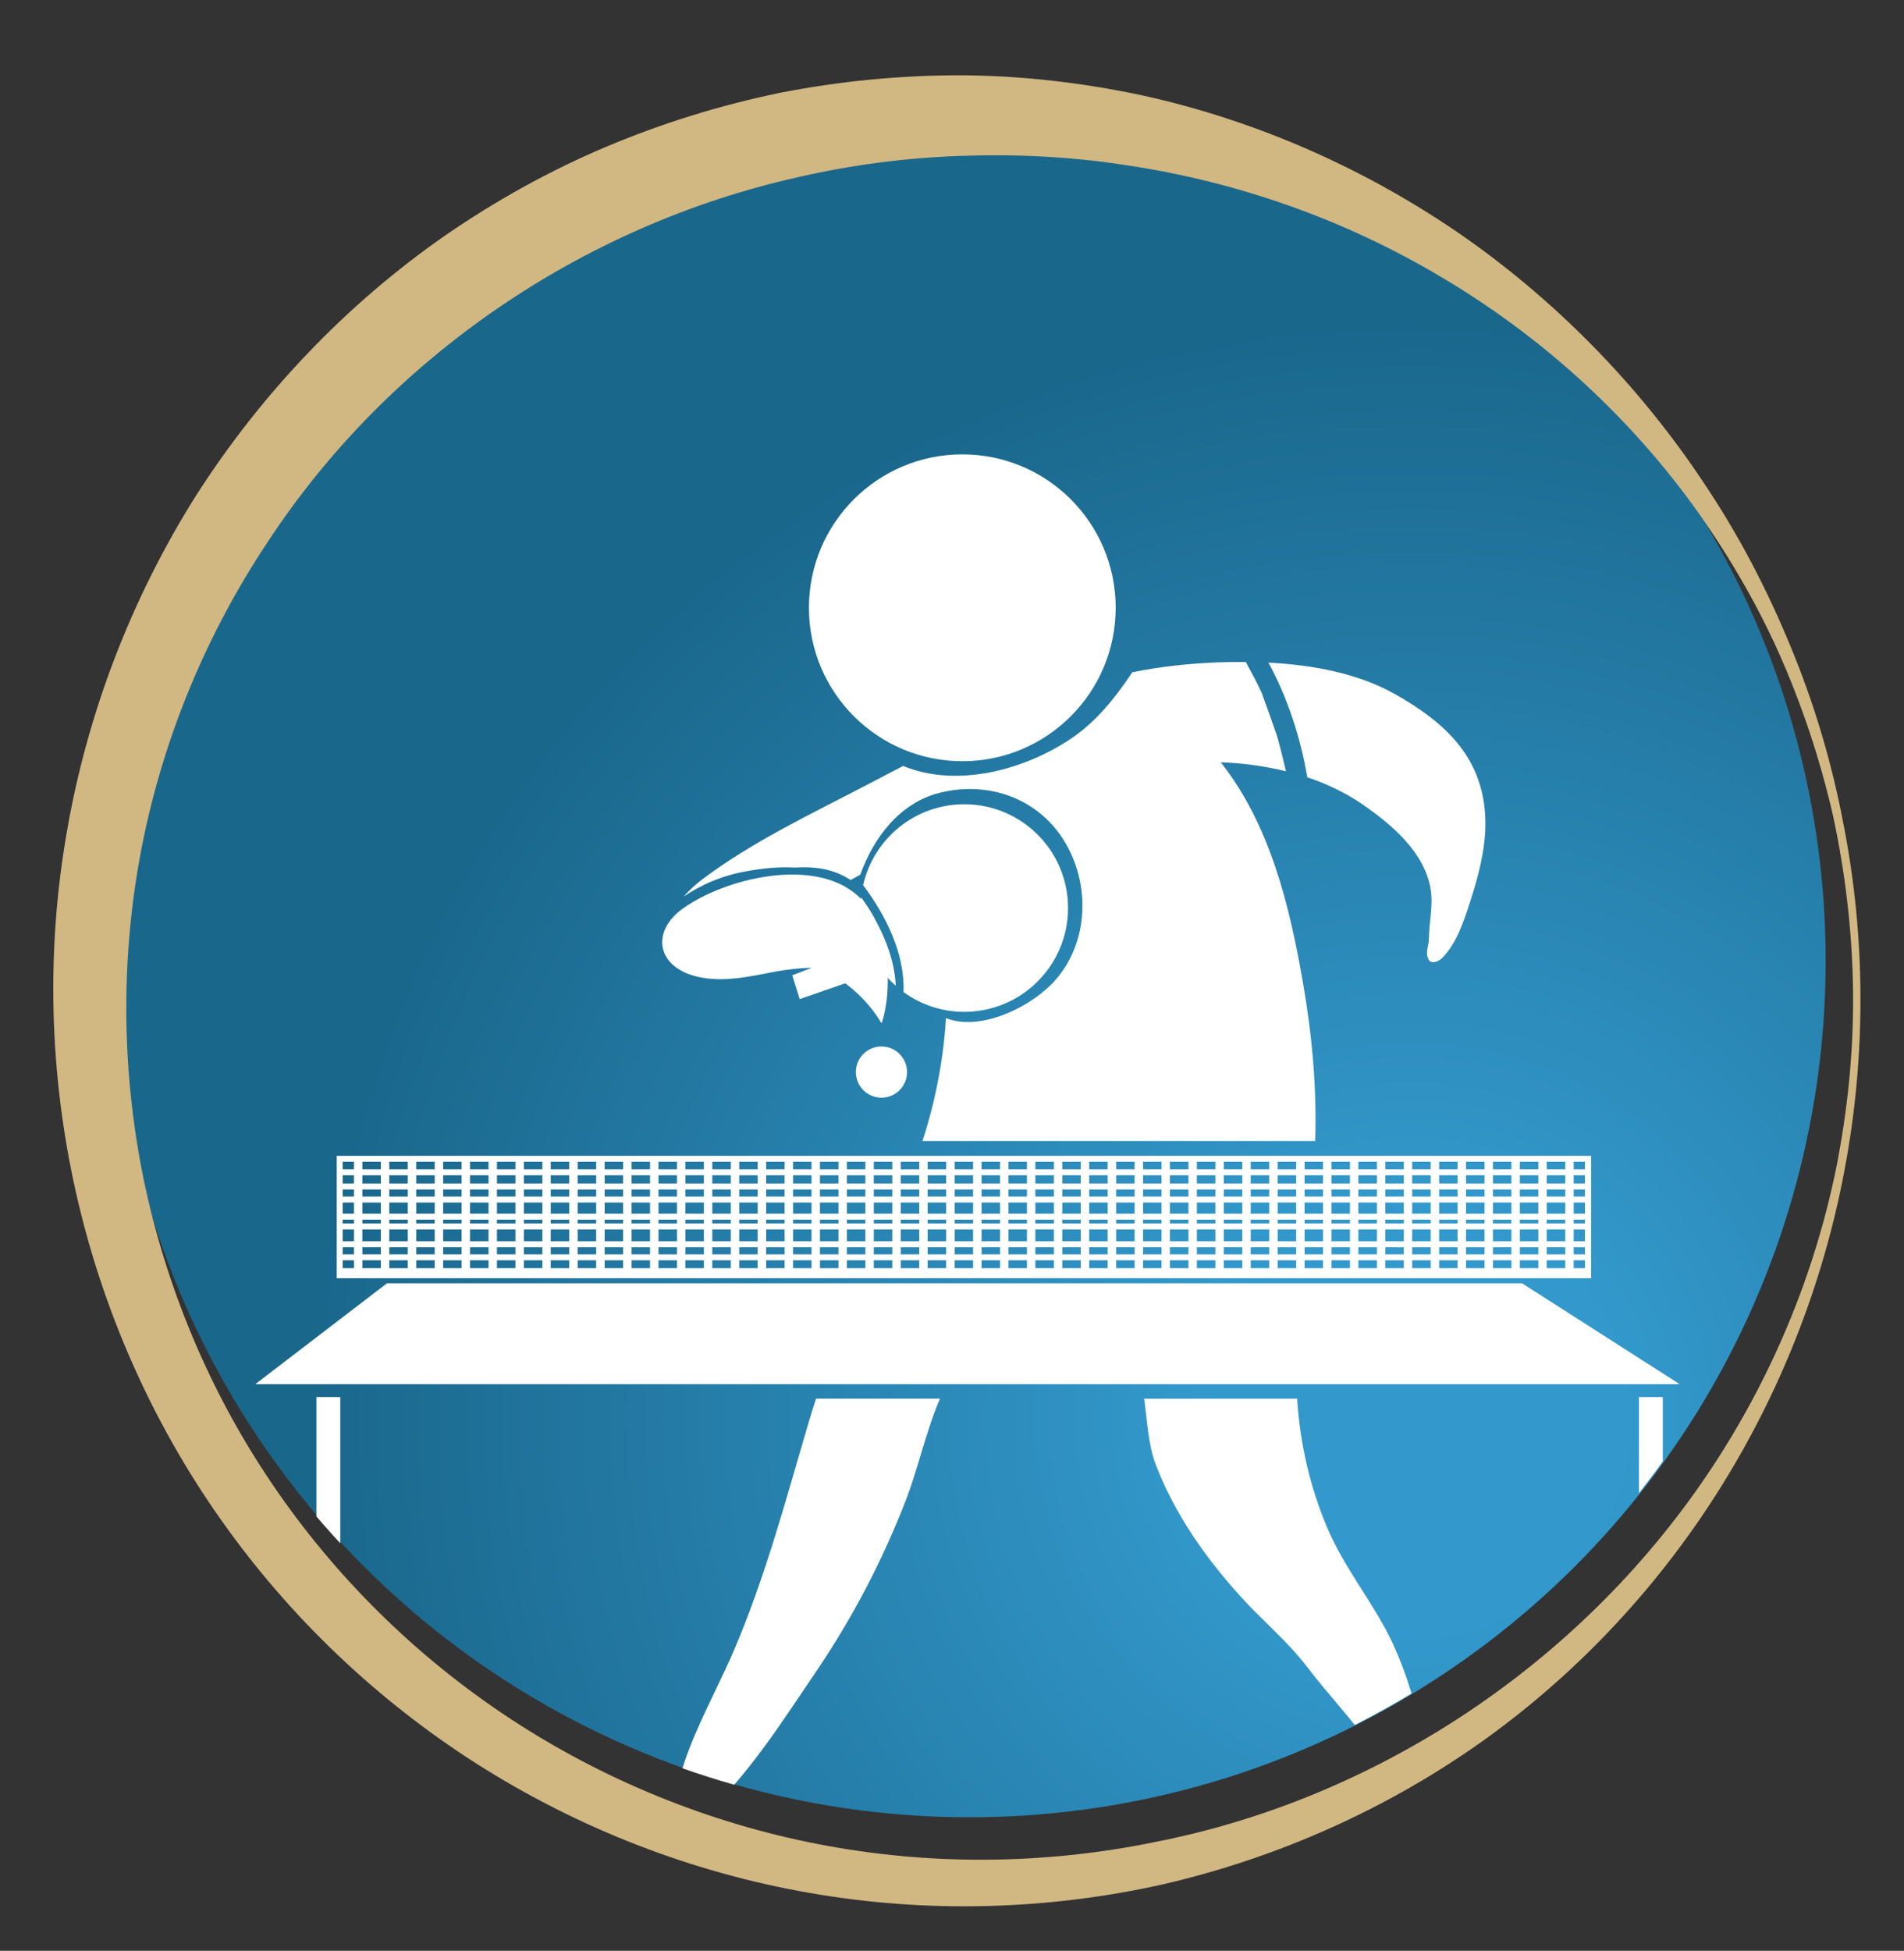
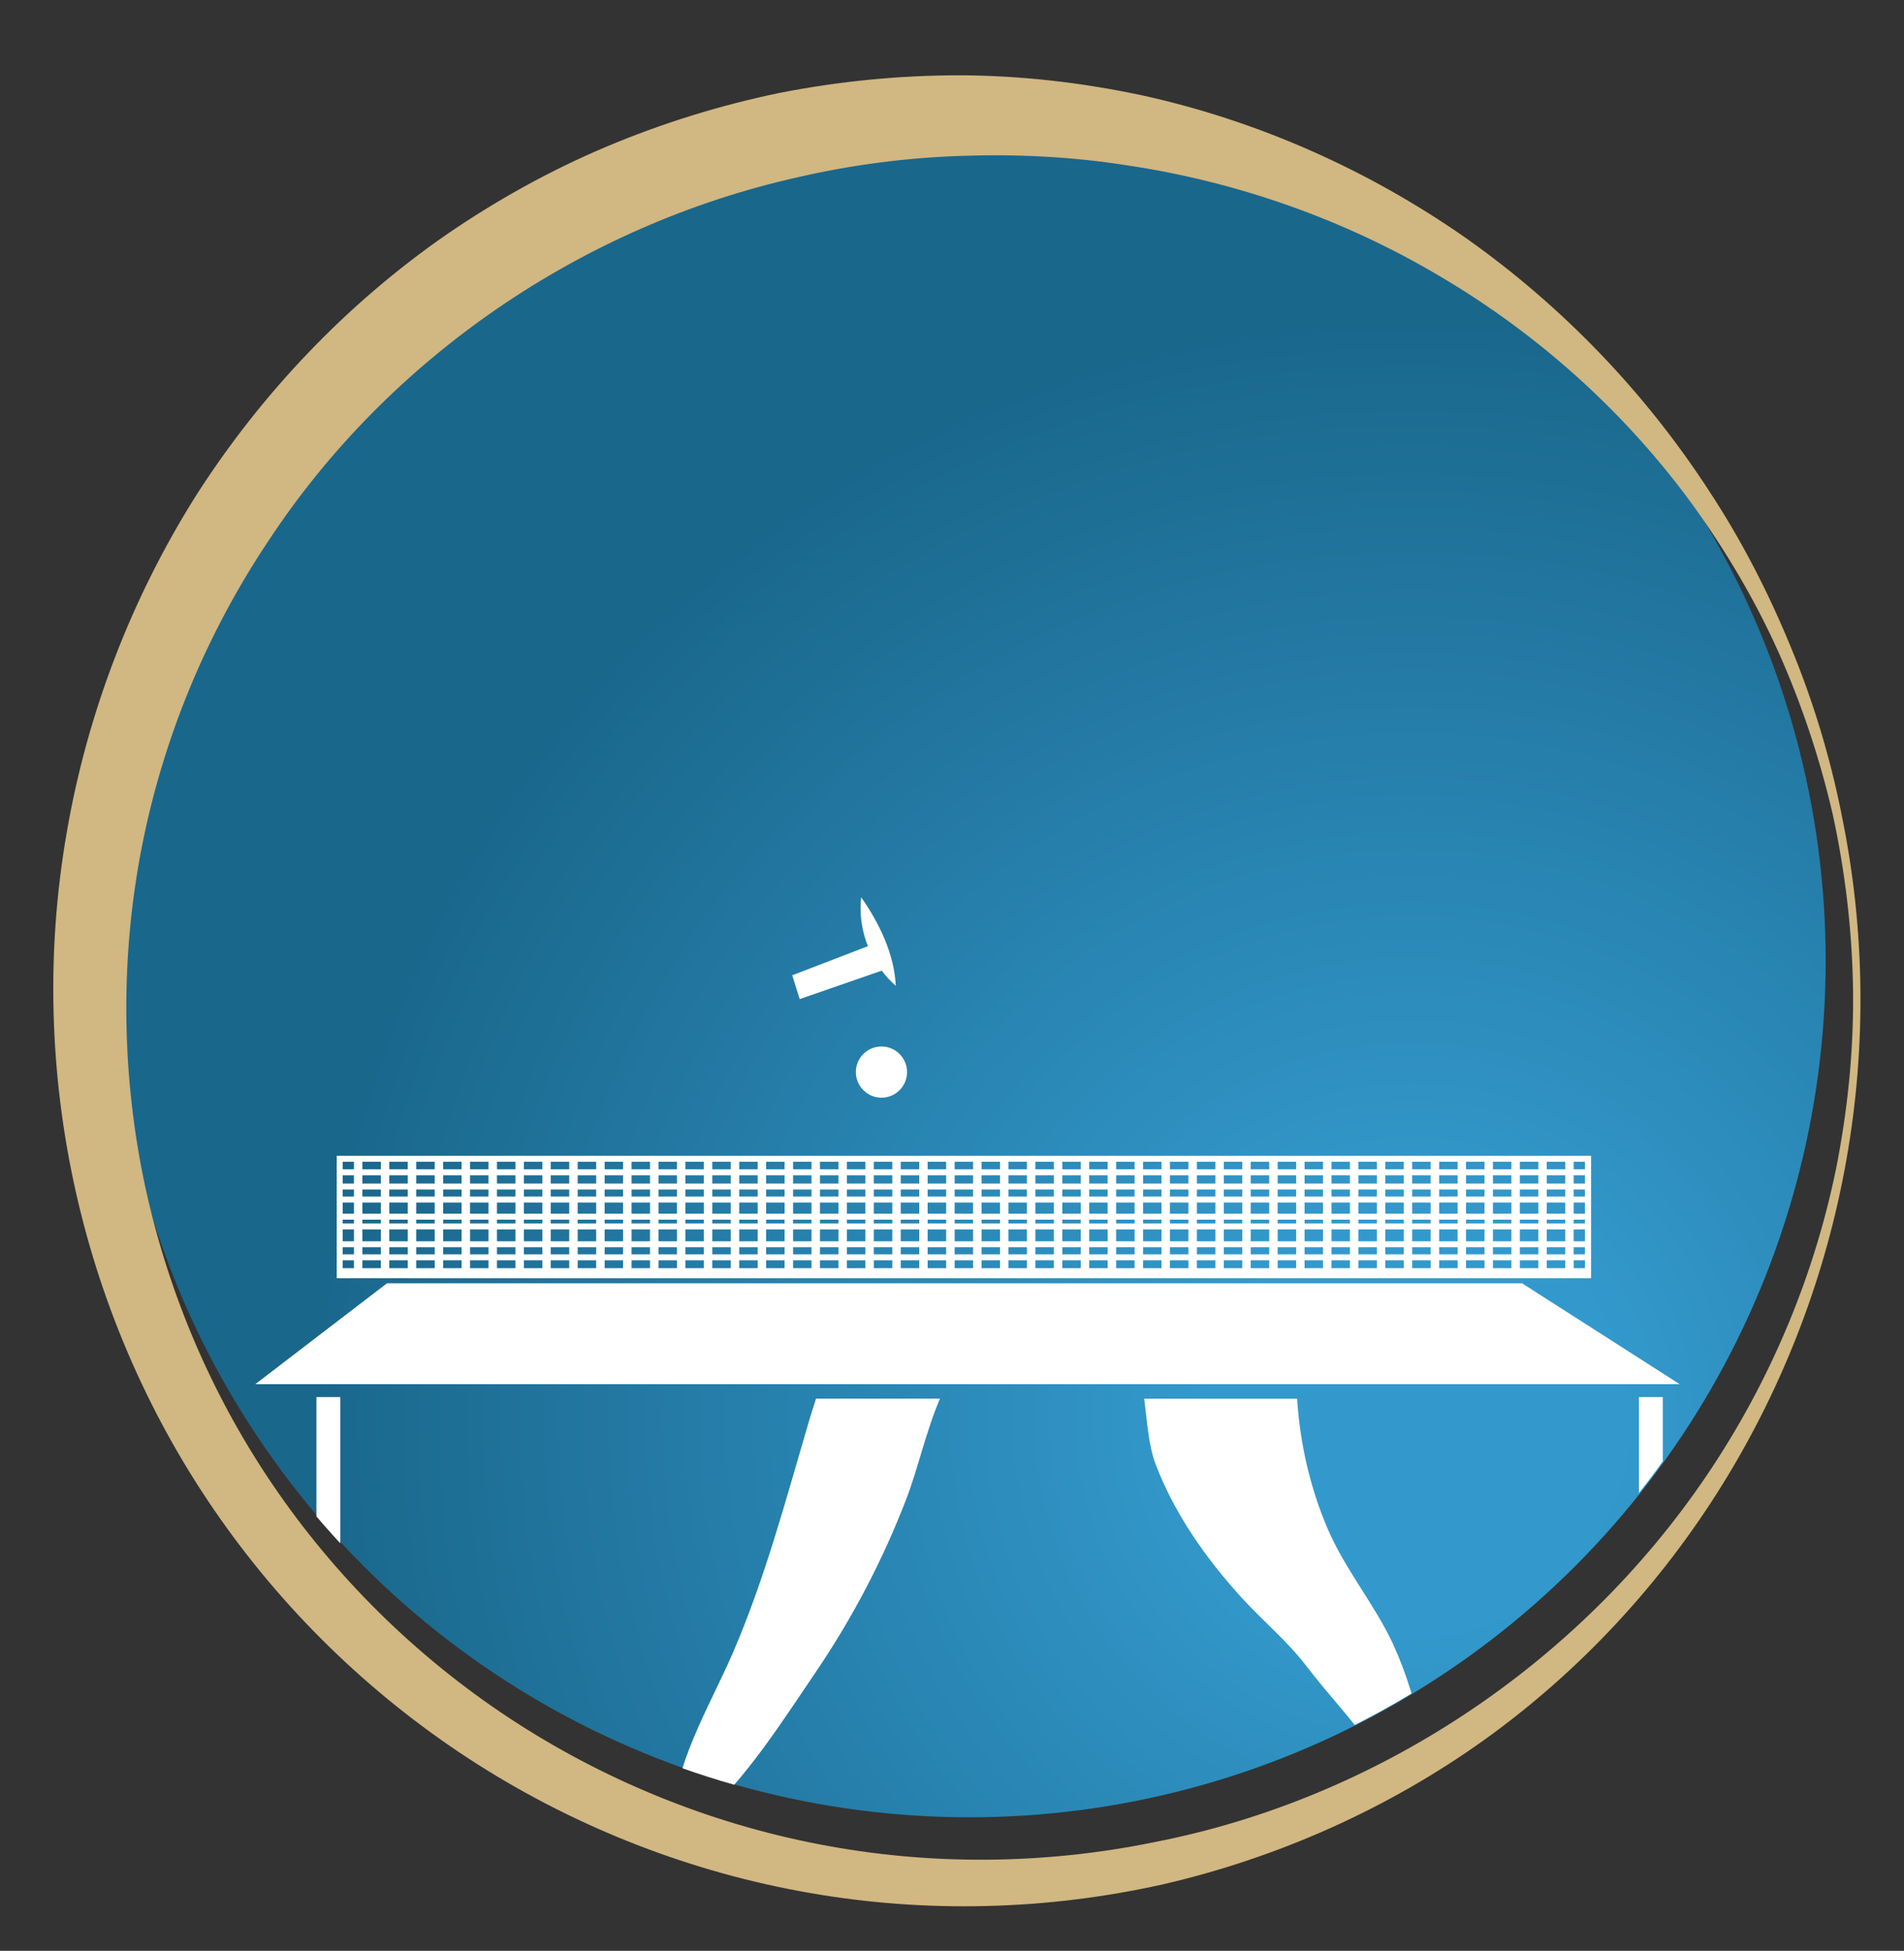
<svg xmlns="http://www.w3.org/2000/svg" id="Capa_1" data-name="Capa 1" viewBox="0 0 350 358.5">
  <rect x="0" y="0" width="350" height="358.5" fill="#333333" stroke="none" />
  <defs>
    <radialGradient id="New_Gradient_Swatch_1" data-name="New Gradient Swatch 1" cx="259.51" cy="260.86" fx="259.51" fy="260.86" r="232.08" gradientUnits="userSpaceOnUse">
      <stop offset=".16" stop-color="#39c" />
      <stop offset=".87" stop-color="#1a678c" />
    </radialGradient>
    <clipPath id="clippath">
      <circle cx="177.95" cy="176.57" r="157.4" style="fill: none;" />
    </clipPath>
    <clipPath id="clippath-1">
      <circle cx="545.69" cy="176.57" r="157.4" style="fill: none;" />
    </clipPath>
  </defs>
  <circle cx="178.2" cy="176.57" r="157.4" style="fill: url(#New_Gradient_Swatch_1);" />
  <path d="m338.48,149.43c-2.11-10.47-5.23-20.75-9.34-30.65-4.08-9.9-9-19.49-14.92-28.49-11.71-18.06-26.95-33.99-44.79-46.57-17.88-12.49-38.35-21.63-60-26.31-10.83-2.26-21.91-3.54-33.03-3.57-11.12,0-22.25,1.1-33.18,3.25-10.91,2.27-21.61,5.58-31.9,9.93-10.29,4.35-20.1,9.81-29.31,16.13-18.37,12.74-34.04,29.24-46.03,48.01-11.87,18.86-19.97,40.01-23.72,61.88-3.81,21.86-3.17,44.42,1.67,65.96,4.83,21.54,13.88,42.12,26.57,60.12,12.66,18.01,28.89,33.44,47.41,45.19,18.52,11.74,39.33,19.81,60.86,23.55,21.54,3.78,43.77,3.18,65.01-1.57,21.21-4.9,41.42-13.94,59.04-26.53,17.6-12.62,32.54-28.75,43.84-47.01,11.32-18.25,19.06-38.62,22.76-59.65,3.72-21.03,3.42-42.75-.95-63.66Zm-.58,63.38c-3.97,20.79-12.26,40.68-24.03,58.13-23.56,34.96-60.95,59.69-101.74,67.61-20.33,4.15-41.42,4.3-61.7.35-20.28-3.92-39.73-11.89-56.92-23.24-17.18-11.35-32.07-26.07-43.55-43.06-11.5-16.98-19.52-36.22-23.63-56.25-4.05-20.04-4.16-40.8-.25-60.76,3.92-19.96,11.85-39.05,23.07-55.9,22.23-33.94,57.88-58.23,97.38-67.09,9.86-2.28,19.95-3.61,30.09-3.95,10.13-.36,20.34.13,30.41,1.71,20.18,2.99,39.96,9.88,57.78,20.48,17.85,10.53,33.74,24.73,46.16,41.68,6.16,8.5,11.58,17.6,15.91,27.22,4.31,9.63,7.66,19.7,10.04,30.01,2.24,10.34,3.5,20.9,3.7,31.48.19,10.59-.79,21.18-2.73,31.57Z" style="fill: #d1b781;" />
  <g style="clip-path: url(#clippath);">
    <g>
      <polygon points="71.14 235.83 46.93 254.37 308.76 254.37 279.78 235.83 71.14 235.83" style="fill: #fff;" />
      <path d="m61.9,212.41v22.49h230.58v-22.49H61.9Zm3.16,20.64h-2.06v-1.44h2.06v1.44Zm0-2.54h-2.06v-1.3h2.06v1.3Zm0-2.39h-2.06v-2.19h2.06v2.19Zm0-3.29h-2.06v-.69h2.06v.69Zm0-1.79h-2.06v-2.05h2.06v2.05Zm0-3.15h-2.06v-1.29h2.06v1.29Zm0-2.39h-2.06v-1.52h2.06v1.52Zm0-2.62h-2.06v-1.38h2.06v1.38Zm4.95,18.17h-3.4v-1.44h3.4v1.44Zm0-2.54h-3.4v-1.3h3.4v1.3Zm0-2.39h-3.4v-2.19h3.4v2.19Zm0-3.29h-3.4v-.69h3.4v.69Zm0-1.79h-3.4v-2.05h3.4v2.05Zm0-3.15h-3.4v-1.29h3.4v1.29Zm0-2.39h-3.4v-1.52h3.4v1.52Zm0-2.62h-3.4v-1.38h3.4v1.38Zm4.95,18.17h-3.4v-1.44h3.4v1.44Zm0-2.54h-3.4v-1.3h3.4v1.3Zm0-2.39h-3.4v-2.19h3.4v2.19Zm0-3.29h-3.4v-.69h3.4v.69Zm0-1.79h-3.4v-2.05h3.4v2.05Zm0-3.15h-3.4v-1.29h3.4v1.29Zm0-2.39h-3.4v-1.52h3.4v1.52Zm0-2.62h-3.4v-1.38h3.4v1.38Zm4.95,18.17h-3.4v-1.44h3.4v1.44Zm0-2.54h-3.4v-1.3h3.4v1.3Zm0-2.39h-3.4v-2.19h3.4v2.19Zm0-3.29h-3.4v-.69h3.4v.69Zm0-1.79h-3.4v-2.05h3.4v2.05Zm0-3.15h-3.4v-1.29h3.4v1.29Zm0-2.39h-3.4v-1.52h3.4v1.52Zm0-2.62h-3.4v-1.38h3.4v1.38Zm4.94,18.17h-3.39v-1.44h3.39v1.44Zm0-2.54h-3.39v-1.3h3.39v1.3Zm0-2.39h-3.39v-2.19h3.39v2.19Zm0-3.29h-3.39v-.69h3.39v.69Zm0-1.79h-3.39v-2.05h3.39v2.05Zm0-3.15h-3.39v-1.29h3.39v1.29Zm0-2.39h-3.39v-1.52h3.39v1.52Zm0-2.62h-3.39v-1.38h3.39v1.38Zm4.95,18.17h-3.39v-1.44h3.39v1.44Zm0-2.54h-3.39v-1.3h3.39v1.3Zm0-2.39h-3.39v-2.19h3.39v2.19Zm0-3.29h-3.39v-.69h3.39v.69Zm0-1.79h-3.39v-2.05h3.39v2.05Zm0-3.15h-3.39v-1.29h3.39v1.29Zm0-2.39h-3.39v-1.52h3.39v1.52Zm0-2.62h-3.39v-1.38h3.39v1.38Zm4.95,18.17h-3.4v-1.44h3.4v1.44Zm0-2.54h-3.4v-1.3h3.4v1.3Zm0-2.39h-3.4v-2.19h3.4v2.19Zm0-3.29h-3.4v-.69h3.4v.69Zm0-1.79h-3.4v-2.05h3.4v2.05Zm0-3.15h-3.4v-1.29h3.4v1.29Zm0-2.39h-3.4v-1.52h3.4v1.52Zm0-2.62h-3.4v-1.38h3.4v1.38Zm4.95,18.17h-3.4v-1.44h3.4v1.44Zm0-2.54h-3.4v-1.3h3.4v1.3Zm0-2.39h-3.4v-2.19h3.4v2.19Zm0-3.29h-3.4v-.69h3.4v.69Zm0-1.79h-3.4v-2.05h3.4v2.05Zm0-3.15h-3.4v-1.29h3.4v1.29Zm0-2.39h-3.4v-1.52h3.4v1.52Zm0-2.62h-3.4v-1.38h3.4v1.38Zm4.94,18.17h-3.4v-1.44h3.4v1.44Zm0-2.54h-3.4v-1.3h3.4v1.3Zm0-2.39h-3.4v-2.19h3.4v2.19Zm0-3.29h-3.4v-.69h3.4v.69Zm0-1.79h-3.4v-2.05h3.4v2.05Zm0-3.15h-3.4v-1.29h3.4v1.29Zm0-2.39h-3.4v-1.52h3.4v1.52Zm0-2.62h-3.4v-1.38h3.4v1.38Zm4.95,18.17h-3.4v-1.44h3.4v1.44Zm0-2.54h-3.4v-1.3h3.4v1.3Zm0-2.39h-3.4v-2.19h3.4v2.19Zm0-3.29h-3.4v-.69h3.4v.69Zm0-1.79h-3.4v-2.05h3.4v2.05Zm0-3.15h-3.4v-1.29h3.4v1.29Zm0-2.39h-3.4v-1.52h3.4v1.52Zm0-2.62h-3.4v-1.38h3.4v1.38Zm4.95,18.17h-3.39v-1.44h3.39v1.44Zm0-2.54h-3.39v-1.3h3.39v1.3Zm0-2.39h-3.39v-2.19h3.39v2.19Zm0-3.29h-3.39v-.69h3.39v.69Zm0-1.79h-3.39v-2.05h3.39v2.05Zm0-3.15h-3.39v-1.29h3.39v1.29Zm0-2.39h-3.39v-1.52h3.39v1.52Zm0-2.62h-3.39v-1.38h3.39v1.38Zm4.95,18.17h-3.39v-1.44h3.39v1.44Zm0-2.54h-3.39v-1.3h3.39v1.3Zm0-2.39h-3.39v-2.19h3.39v2.19Zm0-3.29h-3.39v-.69h3.39v.69Zm0-1.79h-3.39v-2.05h3.39v2.05Zm0-3.15h-3.39v-1.29h3.39v1.29Zm0-2.39h-3.39v-1.52h3.39v1.52Zm0-2.62h-3.39v-1.38h3.39v1.38Zm4.95,18.17h-3.39v-1.44h3.39v1.44Zm0-2.54h-3.39v-1.3h3.39v1.3Zm0-2.39h-3.39v-2.19h3.39v2.19Zm0-3.29h-3.39v-.69h3.39v.69Zm0-1.79h-3.39v-2.05h3.39v2.05Zm0-3.15h-3.39v-1.29h3.39v1.29Zm0-2.39h-3.39v-1.52h3.39v1.52Zm0-2.62h-3.39v-1.38h3.39v1.38Zm4.95,18.17h-3.39v-1.44h3.39v1.44Zm0-2.54h-3.39v-1.3h3.39v1.3Zm0-2.39h-3.39v-2.19h3.39v2.19Zm0-3.29h-3.39v-.69h3.39v.69Zm0-1.79h-3.39v-2.05h3.39v2.05Zm0-3.15h-3.39v-1.29h3.39v1.29Zm0-2.39h-3.39v-1.52h3.39v1.52Zm0-2.62h-3.39v-1.38h3.39v1.38Zm4.95,18.17h-3.4v-1.44h3.4v1.44Zm0-2.54h-3.4v-1.3h3.4v1.3Zm0-2.39h-3.4v-2.19h3.4v2.19Zm0-3.29h-3.4v-.69h3.4v.69Zm0-1.79h-3.4v-2.05h3.4v2.05Zm0-3.15h-3.4v-1.29h3.4v1.29Zm0-2.39h-3.4v-1.52h3.4v1.52Zm0-2.62h-3.4v-1.38h3.4v1.38Zm4.94,18.17h-3.39v-1.44h3.39v1.44Zm0-2.54h-3.39v-1.3h3.39v1.3Zm0-2.39h-3.39v-2.19h3.39v2.19Zm0-3.29h-3.39v-.69h3.39v.69Zm0-1.79h-3.39v-2.05h3.39v2.05Zm0-3.15h-3.39v-1.29h3.39v1.29Zm0-2.39h-3.39v-1.52h3.39v1.52Zm0-2.62h-3.39v-1.38h3.39v1.38Zm4.95,18.17h-3.39v-1.44h3.39v1.44Zm0-2.54h-3.39v-1.3h3.39v1.3Zm0-2.39h-3.39v-2.19h3.39v2.19Zm0-3.29h-3.39v-.69h3.39v.69Zm0-1.79h-3.39v-2.05h3.39v2.05Zm0-3.15h-3.39v-1.29h3.39v1.29Zm0-2.39h-3.39v-1.52h3.39v1.52Zm0-2.62h-3.39v-1.38h3.39v1.38Zm4.95,18.17h-3.39v-1.44h3.39v1.44Zm0-2.54h-3.39v-1.3h3.39v1.3Zm0-2.39h-3.39v-2.19h3.39v2.19Zm0-3.29h-3.39v-.69h3.39v.69Zm0-1.79h-3.39v-2.05h3.39v2.05Zm0-3.15h-3.39v-1.29h3.39v1.29Zm0-2.39h-3.39v-1.52h3.39v1.52Zm0-2.62h-3.39v-1.38h3.39v1.38Zm4.95,18.17h-3.4v-1.44h3.4v1.44Zm0-2.54h-3.4v-1.3h3.4v1.3Zm0-2.39h-3.4v-2.19h3.4v2.19Zm0-3.29h-3.4v-.69h3.4v.69Zm0-1.79h-3.4v-2.05h3.4v2.05Zm0-3.15h-3.4v-1.29h3.4v1.29Zm0-2.39h-3.4v-1.52h3.4v1.52Zm0-2.62h-3.4v-1.38h3.4v1.38Zm4.95,18.17h-3.39v-1.44h3.39v1.44Zm0-2.54h-3.39v-1.3h3.39v1.3Zm0-2.39h-3.39v-2.19h3.39v2.19Zm0-3.29h-3.39v-.69h3.39v.69Zm0-1.79h-3.39v-2.05h3.39v2.05Zm0-3.15h-3.39v-1.29h3.39v1.29Zm0-2.39h-3.39v-1.52h3.39v1.52Zm0-2.62h-3.39v-1.38h3.39v1.38Zm4.95,18.17h-3.4v-1.44h3.4v1.44Zm0-2.54h-3.4v-1.3h3.4v1.3Zm0-2.39h-3.4v-2.19h3.4v2.19Zm0-3.29h-3.4v-.69h3.4v.69Zm0-1.79h-3.4v-2.05h3.4v2.05Zm0-3.15h-3.4v-1.29h3.4v1.29Zm0-2.39h-3.4v-1.52h3.4v1.52Zm0-2.62h-3.4v-1.38h3.4v1.38Zm4.95,18.17h-3.4v-1.44h3.4v1.44Zm0-2.54h-3.4v-1.3h3.4v1.3Zm0-2.39h-3.4v-2.19h3.4v2.19Zm0-3.29h-3.4v-.69h3.4v.69Zm0-1.79h-3.4v-2.05h3.4v2.05Zm0-3.15h-3.4v-1.29h3.4v1.29Zm0-2.39h-3.4v-1.52h3.4v1.52Zm0-2.62h-3.4v-1.38h3.4v1.38Zm4.95,18.17h-3.4v-1.44h3.4v1.44Zm0-2.54h-3.4v-1.3h3.4v1.3Zm0-2.39h-3.4v-2.19h3.4v2.19Zm0-3.29h-3.4v-.69h3.4v.69Zm0-1.79h-3.4v-2.05h3.4v2.05Zm0-3.15h-3.4v-1.29h3.4v1.29Zm0-2.39h-3.4v-1.52h3.4v1.52Zm0-2.62h-3.4v-1.38h3.4v1.38Zm4.95,18.17h-3.39v-1.44h3.39v1.44Zm0-2.54h-3.39v-1.3h3.39v1.3Zm0-2.39h-3.39v-2.19h3.39v2.19Zm0-3.29h-3.39v-.69h3.39v.69Zm0-1.79h-3.39v-2.05h3.39v2.05Zm0-3.15h-3.39v-1.29h3.39v1.29Zm0-2.39h-3.39v-1.52h3.39v1.52Zm0-2.62h-3.39v-1.38h3.39v1.38Zm4.95,18.17h-3.39v-1.44h3.39v1.44Zm0-2.54h-3.39v-1.3h3.39v1.3Zm0-2.39h-3.39v-2.19h3.39v2.19Zm0-3.29h-3.39v-.69h3.39v.69Zm0-1.79h-3.39v-2.05h3.39v2.05Zm0-3.15h-3.39v-1.29h3.39v1.29Zm0-2.39h-3.39v-1.52h3.39v1.52Zm0-2.62h-3.39v-1.38h3.39v1.38Zm4.95,18.17h-3.39v-1.44h3.39v1.44Zm0-2.54h-3.39v-1.3h3.39v1.3Zm0-2.39h-3.39v-2.19h3.39v2.19Zm0-3.29h-3.39v-.69h3.39v.69Zm0-1.79h-3.39v-2.05h3.39v2.05Zm0-3.15h-3.39v-1.29h3.39v1.29Zm0-2.39h-3.39v-1.52h3.39v1.52Zm0-2.62h-3.39v-1.38h3.39v1.38Zm4.95,18.17h-3.4v-1.44h3.4v1.44Zm0-2.54h-3.4v-1.3h3.4v1.3Zm0-2.39h-3.4v-2.19h3.4v2.19Zm0-3.29h-3.4v-.69h3.4v.69Zm0-1.79h-3.4v-2.05h3.4v2.05Zm0-3.15h-3.4v-1.29h3.4v1.29Zm0-2.39h-3.4v-1.52h3.4v1.52Zm0-2.62h-3.4v-1.38h3.4v1.38Zm4.94,18.17h-3.39v-1.44h3.39v1.44Zm0-2.54h-3.39v-1.3h3.39v1.3Zm0-2.39h-3.39v-2.19h3.39v2.19Zm0-3.29h-3.39v-.69h3.39v.69Zm0-1.79h-3.39v-2.05h3.39v2.05Zm0-3.15h-3.39v-1.29h3.39v1.29Zm0-2.39h-3.39v-1.52h3.39v1.52Zm0-2.62h-3.39v-1.38h3.39v1.38Zm4.95,18.17h-3.39v-1.44h3.39v1.44Zm0-2.54h-3.39v-1.3h3.39v1.3Zm0-2.39h-3.39v-2.19h3.39v2.19Zm0-3.29h-3.39v-.69h3.39v.69Zm0-1.79h-3.39v-2.05h3.39v2.05Zm0-3.15h-3.39v-1.29h3.39v1.29Zm0-2.39h-3.39v-1.52h3.39v1.52Zm0-2.62h-3.39v-1.38h3.39v1.38Zm4.95,18.17h-3.39v-1.44h3.39v1.44Zm0-2.54h-3.39v-1.3h3.39v1.3Zm0-2.39h-3.39v-2.19h3.39v2.19Zm0-3.29h-3.39v-.69h3.39v.69Zm0-1.79h-3.39v-2.05h3.39v2.05Zm0-3.15h-3.39v-1.29h3.39v1.29Zm0-2.39h-3.39v-1.52h3.39v1.52Zm0-2.62h-3.39v-1.38h3.39v1.38Zm4.95,18.17h-3.39v-1.44h3.39v1.44Zm0-2.54h-3.39v-1.3h3.39v1.3Zm0-2.39h-3.39v-2.19h3.39v2.19Zm0-3.29h-3.39v-.69h3.39v.69Zm0-1.79h-3.39v-2.05h3.39v2.05Zm0-3.15h-3.39v-1.29h3.39v1.29Zm0-2.39h-3.39v-1.52h3.39v1.52Zm0-2.62h-3.39v-1.38h3.39v1.38Zm4.95,18.17h-3.4v-1.44h3.4v1.44Zm0-2.54h-3.4v-1.3h3.4v1.3Zm0-2.39h-3.4v-2.19h3.4v2.19Zm0-3.29h-3.4v-.69h3.4v.69Zm0-1.79h-3.4v-2.05h3.4v2.05Zm0-3.15h-3.4v-1.29h3.4v1.29Zm0-2.39h-3.4v-1.52h3.4v1.52Zm0-2.62h-3.4v-1.38h3.4v1.38Zm4.95,18.17h-3.4v-1.44h3.4v1.44Zm0-2.54h-3.4v-1.3h3.4v1.3Zm0-2.39h-3.4v-2.19h3.4v2.19Zm0-3.29h-3.4v-.69h3.4v.69Zm0-1.79h-3.4v-2.05h3.4v2.05Zm0-3.15h-3.4v-1.29h3.4v1.29Zm0-2.39h-3.4v-1.52h3.4v1.52Zm0-2.62h-3.4v-1.38h3.4v1.38Zm4.95,18.17h-3.4v-1.44h3.4v1.44Zm0-2.54h-3.4v-1.3h3.4v1.3Zm0-2.39h-3.4v-2.19h3.4v2.19Zm0-3.29h-3.4v-.69h3.4v.69Zm0-1.79h-3.4v-2.05h3.4v2.05Zm0-3.15h-3.4v-1.29h3.4v1.29Zm0-2.39h-3.4v-1.52h3.4v1.52Zm0-2.62h-3.4v-1.38h3.4v1.38Zm4.95,18.17h-3.4v-1.44h3.4v1.44Zm0-2.54h-3.4v-1.3h3.4v1.3Zm0-2.39h-3.4v-2.19h3.4v2.19Zm0-3.29h-3.4v-.69h3.4v.69Zm0-1.79h-3.4v-2.05h3.4v2.05Zm0-3.15h-3.4v-1.29h3.4v1.29Zm0-2.39h-3.4v-1.52h3.4v1.52Zm0-2.62h-3.4v-1.38h3.4v1.38Zm4.95,18.17h-3.4v-1.44h3.4v1.44Zm0-2.54h-3.4v-1.3h3.4v1.3Zm0-2.39h-3.4v-2.19h3.4v2.19Zm0-3.29h-3.4v-.69h3.4v.69Zm0-1.79h-3.4v-2.05h3.4v2.05Zm0-3.15h-3.4v-1.29h3.4v1.29Zm0-2.39h-3.4v-1.52h3.4v1.52Zm0-2.62h-3.4v-1.38h3.4v1.38Zm4.94,18.17h-3.39v-1.44h3.39v1.44Zm0-2.54h-3.39v-1.3h3.39v1.3Zm0-2.39h-3.39v-2.19h3.39v2.19Zm0-3.29h-3.39v-.69h3.39v.69Zm0-1.79h-3.39v-2.05h3.39v2.05Zm0-3.15h-3.39v-1.29h3.39v1.29Zm0-2.39h-3.39v-1.52h3.39v1.52Zm0-2.62h-3.39v-1.38h3.39v1.38Zm4.95,18.17h-3.39v-1.44h3.39v1.44Zm0-2.54h-3.39v-1.3h3.39v1.3Zm0-2.39h-3.39v-2.19h3.39v2.19Zm0-3.29h-3.39v-.69h3.39v.69Zm0-1.79h-3.39v-2.05h3.39v2.05Zm0-3.15h-3.39v-1.29h3.39v1.29Zm0-2.39h-3.39v-1.52h3.39v1.52Zm0-2.62h-3.39v-1.38h3.39v1.38Zm4.95,18.17h-3.4v-1.44h3.4v1.44Zm0-2.54h-3.4v-1.3h3.4v1.3Zm0-2.39h-3.4v-2.19h3.4v2.19Zm0-3.29h-3.4v-.69h3.4v.69Zm0-1.79h-3.4v-2.05h3.4v2.05Zm0-3.15h-3.4v-1.29h3.4v1.29Zm0-2.39h-3.4v-1.52h3.4v1.52Zm0-2.62h-3.4v-1.38h3.4v1.38Zm4.95,18.17h-3.4v-1.44h3.4v1.44Zm0-2.54h-3.4v-1.3h3.4v1.3Zm0-2.39h-3.4v-2.19h3.4v2.19Zm0-3.29h-3.4v-.69h3.4v.69Zm0-1.79h-3.4v-2.05h3.4v2.05Zm0-3.15h-3.4v-1.29h3.4v1.29Zm0-2.39h-3.4v-1.52h3.4v1.52Zm0-2.62h-3.4v-1.38h3.4v1.38Zm4.94,18.17h-3.4v-1.44h3.4v1.44Zm0-2.54h-3.4v-1.3h3.4v1.3Zm0-2.39h-3.4v-2.19h3.4v2.19Zm0-3.29h-3.4v-.69h3.4v.69Zm0-1.79h-3.4v-2.05h3.4v2.05Zm0-3.15h-3.4v-1.29h3.4v1.29Zm0-2.39h-3.4v-1.52h3.4v1.52Zm0-2.62h-3.4v-1.38h3.4v1.38Zm4.95,18.17h-3.39v-1.44h3.39v1.44Zm0-2.54h-3.39v-1.3h3.39v1.3Zm0-2.39h-3.39v-2.19h3.39v2.19Zm0-3.29h-3.39v-.69h3.39v.69Zm0-1.79h-3.39v-2.05h3.39v2.05Zm0-3.15h-3.39v-1.29h3.39v1.29Zm0-2.39h-3.39v-1.52h3.39v1.52Zm0-2.62h-3.39v-1.38h3.39v1.38Zm4.95,18.17h-3.4v-1.44h3.4v1.44Zm0-2.54h-3.4v-1.3h3.4v1.3Zm0-2.39h-3.4v-2.19h3.4v2.19Zm0-3.29h-3.4v-.69h3.4v.69Zm0-1.79h-3.4v-2.05h3.4v2.05Zm0-3.15h-3.4v-1.29h3.4v1.29Zm0-2.39h-3.4v-1.52h3.4v1.52Zm0-2.62h-3.4v-1.38h3.4v1.38Zm4.94,18.17h-3.39v-1.44h3.39v1.44Zm0-2.54h-3.39v-1.3h3.39v1.3Zm0-2.39h-3.39v-2.19h3.39v2.19Zm0-3.29h-3.39v-.69h3.39v.69Zm0-1.79h-3.39v-2.05h3.39v2.05Zm0-3.15h-3.39v-1.29h3.39v1.29Zm0-2.39h-3.39v-1.52h3.39v1.52Zm0-2.62h-3.39v-1.38h3.39v1.38Zm4.95,18.17h-3.4v-1.44h3.4v1.44Zm0-2.54h-3.4v-1.3h3.4v1.3Zm0-2.39h-3.4v-2.19h3.4v2.19Zm0-3.29h-3.4v-.69h3.4v.69Zm0-1.79h-3.4v-2.05h3.4v2.05Zm0-3.15h-3.4v-1.29h3.4v1.29Zm0-2.39h-3.4v-1.52h3.4v1.52Zm0-2.62h-3.4v-1.38h3.4v1.38Zm4.95,18.17h-3.4v-1.44h3.4v1.44Zm0-2.54h-3.4v-1.3h3.4v1.3Zm0-2.39h-3.4v-2.19h3.4v2.19Zm0-3.29h-3.4v-.69h3.4v.69Zm0-1.79h-3.4v-2.05h3.4v2.05Zm0-3.15h-3.4v-1.29h3.4v1.29Zm0-2.39h-3.4v-1.52h3.4v1.52Zm0-2.62h-3.4v-1.38h3.4v1.38Zm3.61,18.17h-2.06v-1.44h2.06v1.44Zm0-2.54h-2.06v-1.3h2.06v1.3Zm0-2.39h-2.06v-2.19h2.06v2.19Zm0-3.29h-2.06v-.69h2.06v.69Zm0-1.79h-2.06v-2.05h2.06v2.05Zm0-3.15h-2.06v-1.29h2.06v1.29Zm0-2.39h-2.06v-1.52h2.06v1.52Zm0-2.62h-2.06v-1.38h2.06v1.38Z" style="fill: #fff;" />
      <rect x="58.17" y="256.74" width="4.38" height="104.19" style="fill: #fff;" />
      <rect x="301.27" y="256.74" width="4.39" height="104.19" style="fill: #fff;" />
-       <path d="m239.53,180.69c-2.45-14.2-6.05-29.09-15.12-40.6,4.05.15,8.09.69,11.98,1.65-.51-2.2-1.05-4.42-1.67-6.58-.91-2.64-1.85-5.27-2.81-7.88-.88-1.91-1.89-3.77-2.9-5.62-1.68-.02-3.34,0-4.95.06-5.52.2-10.77.79-15.92,1.82-.15.22-.29.44-.44.66-2.93,4.33-6.35,8.52-10.72,11.47-8.56,5.79-21.01,9.2-30.97,5.09-2.15,1.12-4.3,2.24-6.45,3.37-10.37,5.43-21.15,10.46-30.55,17.53-1.17.89-2.31,1.95-3.33,3.1,3.42-2.31,7.27-3.9,11.63-4.67,2.98-.52,5.91-.84,8.83-.66,2.11-.13,4.2-.03,6.19.49,1.5.4,2.84,1.02,4.03,1.8.59-.33,1.18-.65,1.78-.97,2.44-6.81,7.24-13.19,14.54-15.04,9.09-2.31,18.49,1.08,23.25,9.34,4.82,8.37,3.86,19.09-2.49,25.67-4.46,4.61-13.43,8.84-19.55,6.38-.46,7.79-2.02,15.55-4.32,22.58h72.2c.29-9.71-.55-19.23-2.23-28.97Z" style="fill: #fff;" />
-       <path d="m256.33,127.51c-6.75-3.8-15.11-5.32-23.17-5.74,3.51,6.41,5.9,13.74,7.15,21.07,3.57,1.2,6.97,2.81,10.04,4.91,5.49,3.77,11.49,8.85,12.63,15.61.51,3.06-.29,6.09-.31,9.14-.01,1.4-.71,2.36-.12,3.73.49,1.12,1.96.41,2.54-.17,2.7-2.7,3.97-6.74,5.13-10.28,1.5-4.59,2.84-9.59,2.83-14.45-.04-11.72-7.03-18.38-16.71-23.82Z" style="fill: #fff;" />
      <path d="m150.01,257.03c-.46,1.42-.91,2.83-1.34,4.28-4.24,14.37-7.92,28.36-13.84,42.18-3.89,9.08-10.18,19.33-11.01,29.33-.42,5.08,2,4.04,5.11,1.31,8.21-7.2,14.94-17.89,21.06-26.9,6.72-9.9,12.31-20.58,16.61-31.76,2.2-5.74,3.63-12.48,6.19-18.44h-22.77Z" style="fill: #fff;" />
      <path d="m256.11,302.19c-3.48-7.45-8.86-13.75-12.11-21.37-3.21-7.55-5.04-15.61-5.56-23.78h-28.11c.55,4.26.79,8.68,2.16,12.21,3.51,9.1,9.24,17.21,15.78,24.39,3.93,4.31,8.35,7.92,11.92,12.59,3.79,4.95,8.1,9.51,11.77,14.54,3.41,4.67,5.38,9.6,7.34,14.96.05.15.12.26.21.33.75,1.51,3.1.02,3.2-1.41.32-4.32-.11-9.38-1.05-14.45-1.2-6.49-3.23-13-5.56-18Z" style="fill: #fff;" />
      <path d="m158.3,164.88c-.07.65-.11,1.32-.11,1.99,0,2.48.49,4.84,1.35,7.01l-13.91,5.35,1.37,4.38,15.08-5.23c.77,1.01,1.63,1.94,2.58,2.78-.24-5.75-3.04-11.58-6.38-16.29Z" style="fill: #fff;" />
-       <path d="m177.26,147.8c-9.09,0-16.68,6.36-18.6,14.87,4.15,5.49,7.73,12.68,7.42,19.64,3.14,2.28,6.99,3.64,11.17,3.64,10.54,0,19.08-8.54,19.08-19.08s-8.54-19.07-19.08-19.07Z" style="fill: #fff;" />
-       <path d="m161.88,187.81c.05.11.14.16.22.18,2.23-6.99,1.2-18.5-4.6-23.53-8.03-6.96-24.13-3.09-31.96,2.49-5.8,4.12-5,10.68,2.56,12.52,4.78,1.16,9.77-.03,14.47-.92,2.13-.4,4.25-.62,6.38-.7,2.02.49,3.92,1.1,5.98,2.53,2.62,1.83,5.38,4.69,6.95,7.43Z" style="fill: #fff;" />
      <path d="m166.73,197.22c-.1,2.59-2.3,4.61-4.89,4.5-2.6-.11-4.61-2.3-4.51-4.9.11-2.59,2.3-4.61,4.9-4.5,2.6.11,4.61,2.3,4.5,4.91Z" style="fill: #fff;" />
-       <path d="m205.09,111.69c0,15.58-12.62,28.2-28.19,28.2s-28.2-12.63-28.2-28.2,12.63-28.19,28.2-28.19,28.19,12.62,28.19,28.19Z" style="fill: #fff;" />
    </g>
  </g>
  <g style="clip-path: url(#clippath-1);">
    <path d="m419.63,281.58c3.35-4.99,5.27-10.68,6.4-16.54,1.17-6.08.31-12.26,1.32-18.35.88-5.28,2.89-10.52,6.49-14.5-2.99,2.22-5.79,4.52-7.71,7.65-.35.57-.66,1.16-.95,1.79-4.63,10.15-2.22,22.08-7.08,32.17-1.58,3.27-4.13,6.03-7.27,7.88-3.72,2.2-8.46,3.59-12.73,4.15-3.2.43-6.49.48-9.71.67-3.64.21-6.82.81-10.31,1.81-5.81,1.67-11.15,4.52-15.99,8.13-4.52,3.37-8.54,7.63-11.61,12.36-1.54,2.37-2.69,4.99-3.73,7.61-.84,2.12-1.97,4.06-1.92,6.38,0,.13.21.02.22-.07.12-2.92,2.32-6.44,3.65-9.05,1.41-2.75,3.17-5.29,5.22-7.6,4.22-4.73,9.64-7.89,15.69-9.64,11.88-3.45,24.63-1.45,36.41-5.37,5.17-1.72,10.51-4.86,13.61-9.47Z" style="fill: #fff;" />
  </g>
</svg>